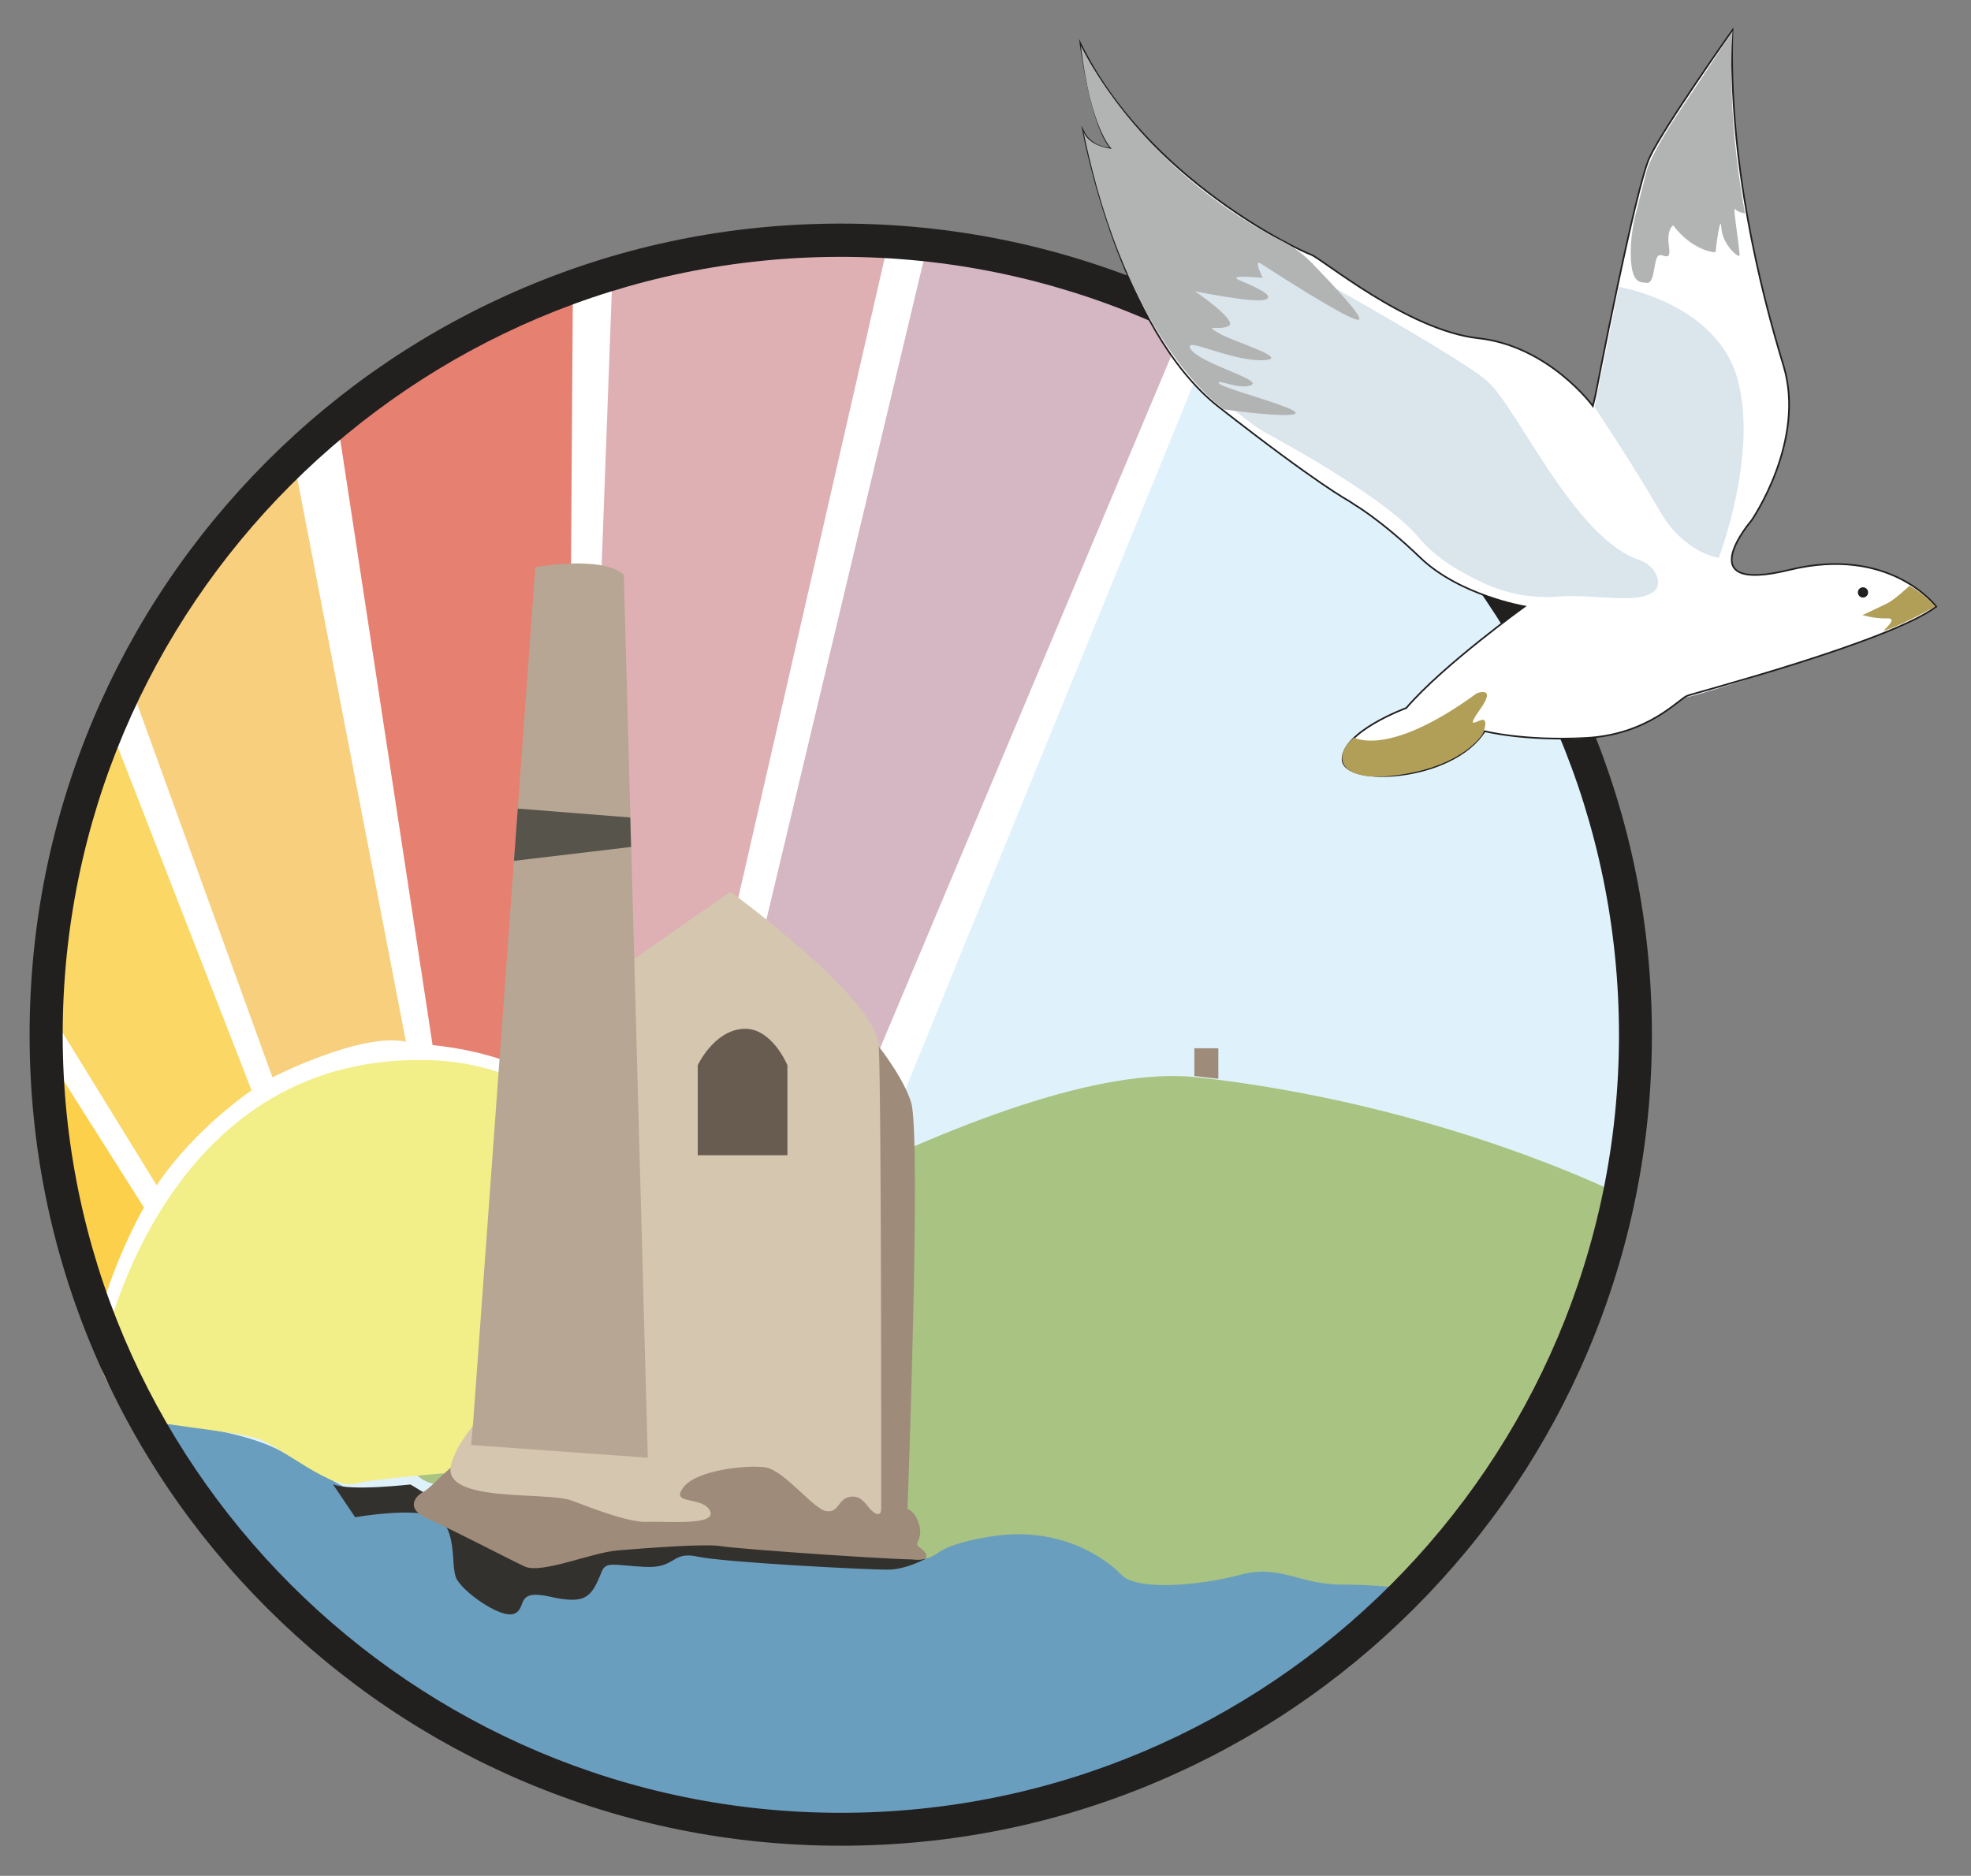
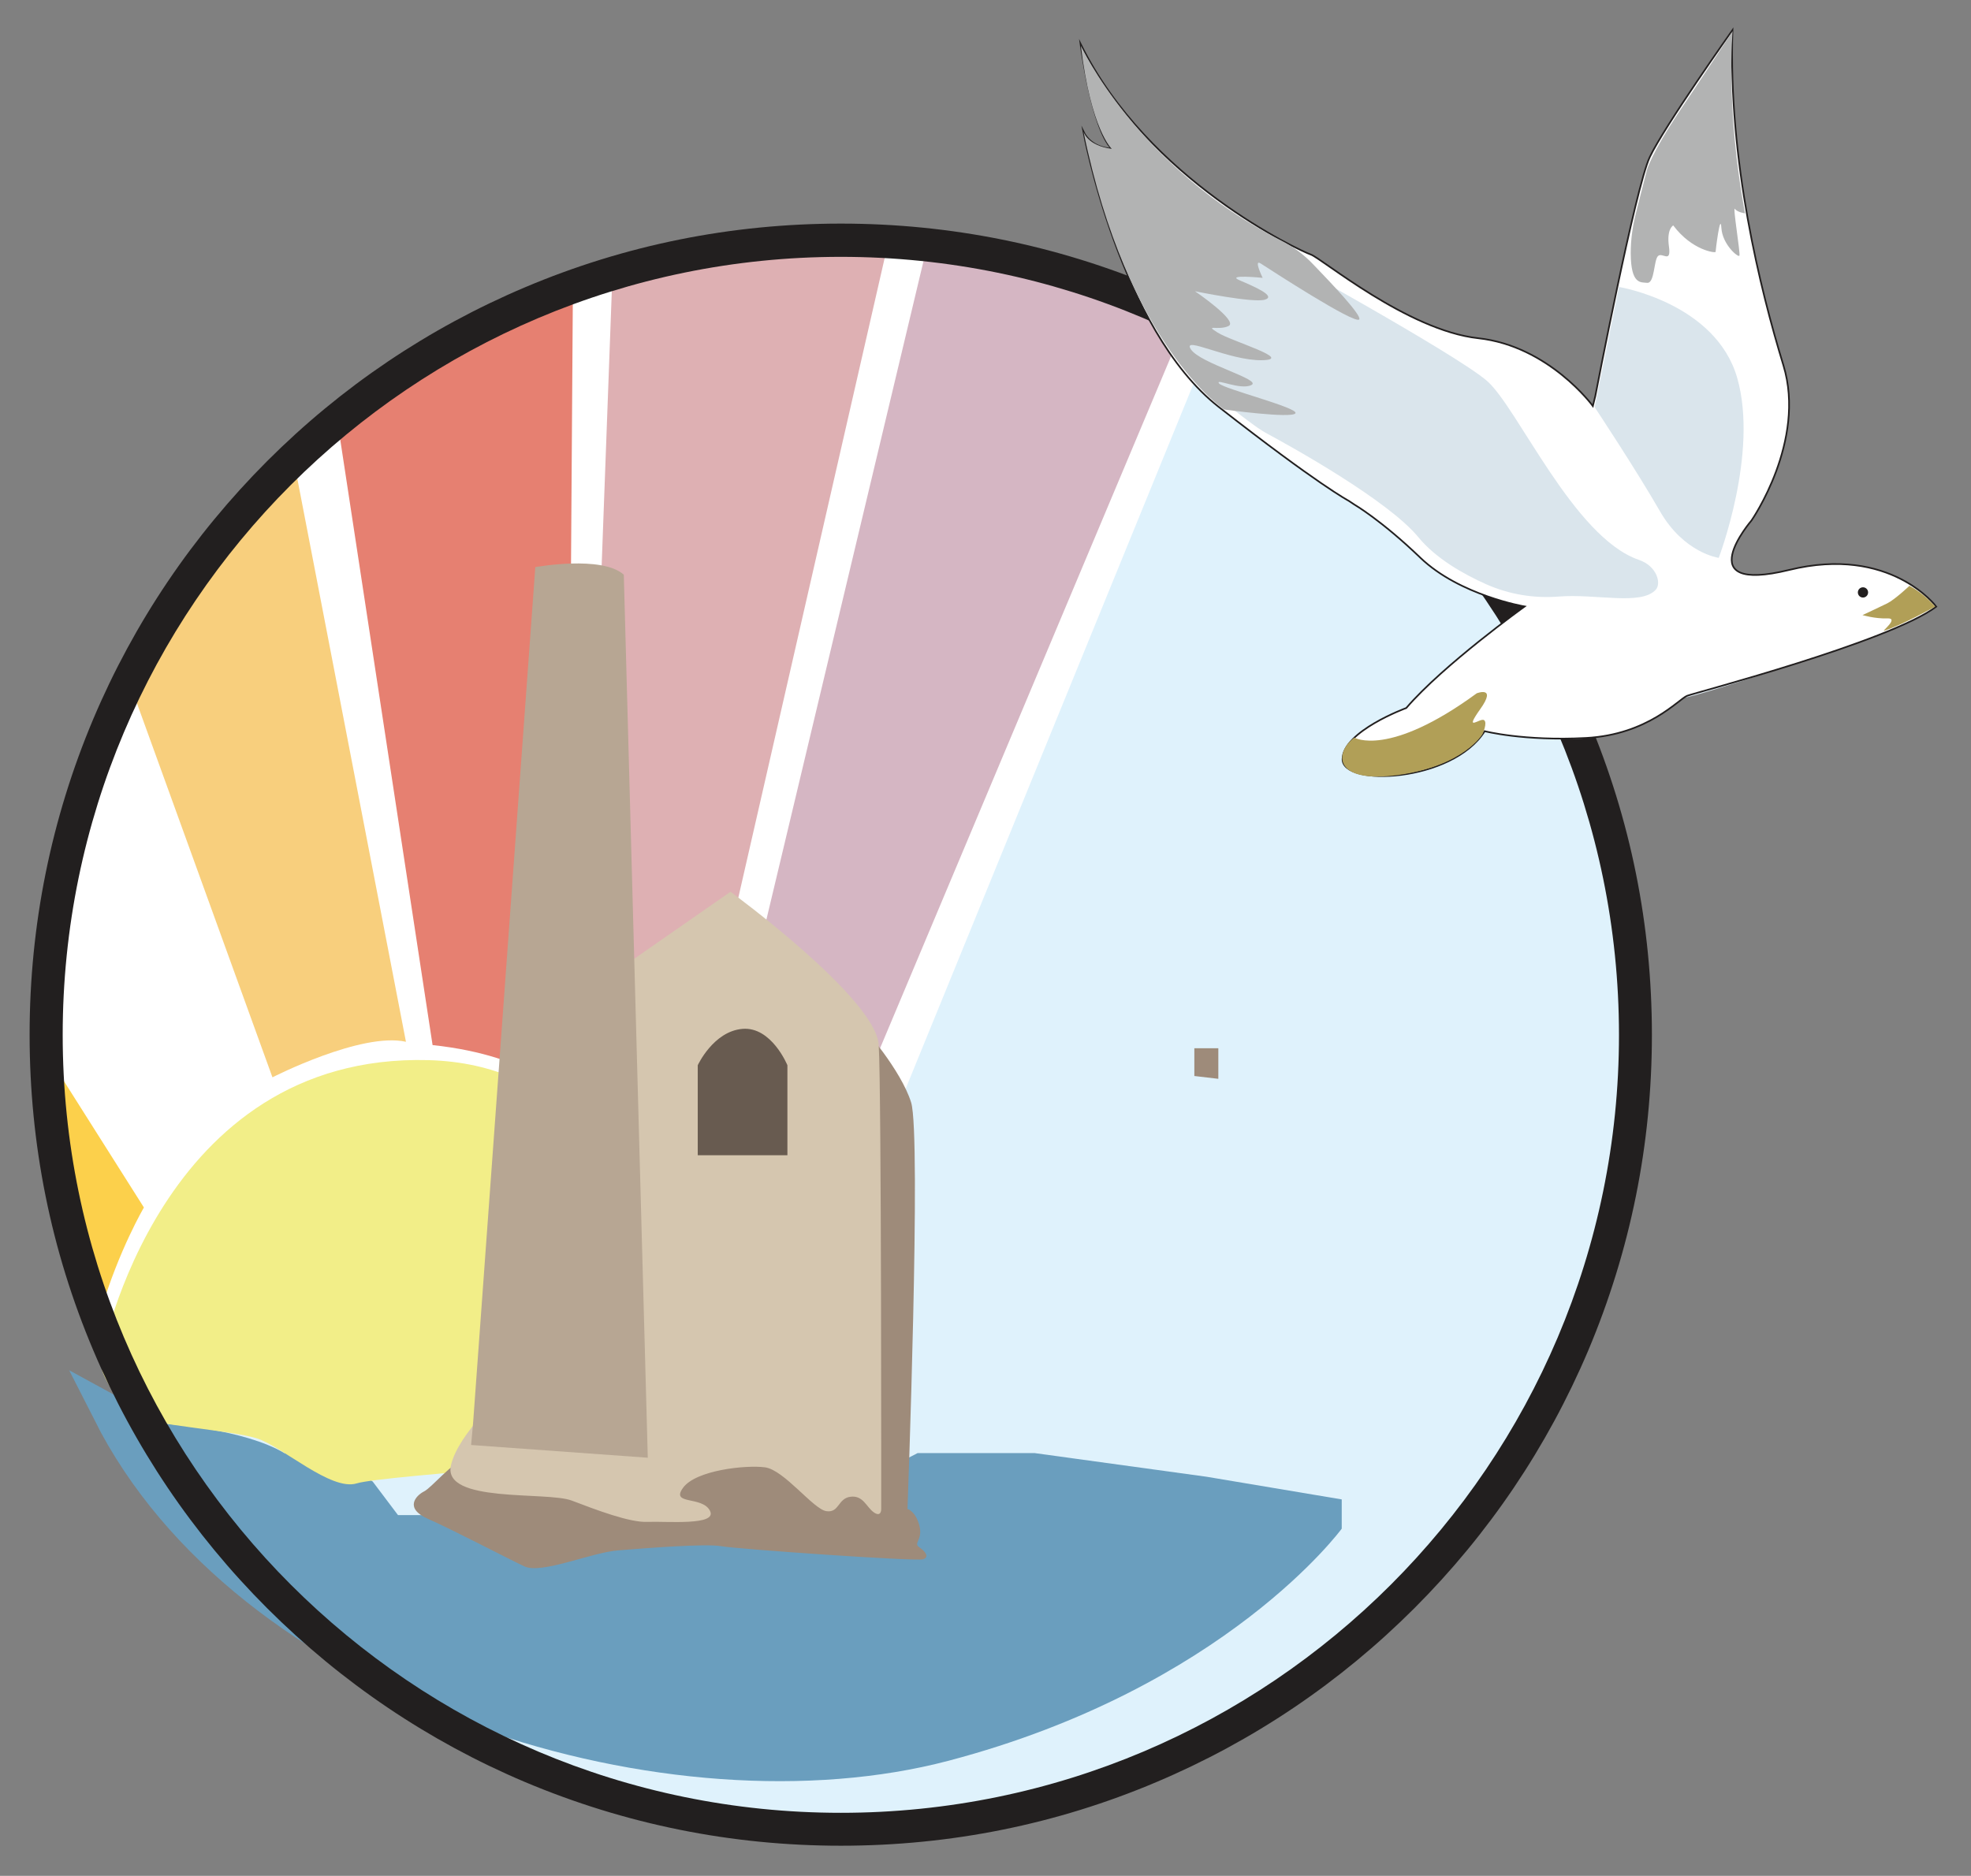
<svg xmlns="http://www.w3.org/2000/svg" version="1.1" id="Layer_1" x="0px" y="0px" viewBox="0 0 1191.5 1134.2" style="enable-background:new 0 0 1191.5 1134.2;" xml:space="preserve">
  <rect x="0" y="0" width="1191.5" height="1134.2" fill="#808080" stroke="none" />
  <style type="text/css">
	.st0{fill:#DFF2FC;}
	.st1{fill:#FFFFFF;}
	.st2{fill:#FFFFFF;stroke:#BC202E;stroke-miterlimit:10;}
	.st3{fill:none;stroke:#BC202E;stroke-miterlimit:10;}
	.st4{fill:#9E8B7A;}
	.st5{fill:#6A9EBE;}
	.st6{fill:#33312D;}
	.st7{fill:#FCD04B;}
	.st8{fill:#FBD766;}
	.st9{fill:#F8CF7D;}
	.st10{fill:#E68071;}
	.st11{fill:#DEB0B3;}
	.st12{fill:#D5B6C3;}
	.st13{fill:#A8C382;}
	.st14{fill:#F2EE88;}
	.st15{fill:#D5C6AF;}
	.st16{fill:#685B50;}
	.st17{fill:#B7A693;}
	.st18{fill:#57544B;}
	.st19{fill:#221F1F;}
	.st20{fill:#FFFFFF;stroke:#246373;stroke-miterlimit:10;}
	.st21{fill:#DAE5EC;}
	.st22{fill:none;stroke:#DAE5EC;stroke-miterlimit:10;}
	.st23{fill:#FFFFFF;stroke:#221F1F;stroke-miterlimit:10;}
	.st24{fill:#B2B3B3;}
	.st25{fill:#B19F57;}
</style>
  <circle class="st0" cx="517.6" cy="625.6" r="480.4" />
  <path class="st1" d="M736.5,195.3L446.3,906.1L69.7,799.6c0,0-101.9-197,47.3-441.5S601.1,108.2,736.5,195.3z" />
  <path class="st2" d="M286,849.3" />
  <path class="st3" d="M284.2,853.7c0,0,21.3-29.8,50.8-39.9c29.4-10.1,56.6,0,56.6,0v48.8l-107.9-8.1L284.2,853.7z" />
  <path class="st3" d="M1237.9,552.3" />
  <polygon class="st4" points="736.5,652.3 722,650.6 722,633.8 736.5,633.8 " />
-   <path class="st5" d="M101.3,861c0,0,46,3,70.6,17.6s55.6,31,55.6,31h27.7l25.7,17.2l15.3,20.3h41.2l19.1-16.5l39.6-5.8l47.8,9.9  l80.3,12.4l31.7-9.5l54.4-28h70.8l103.9,14.3l81.7,13.7v17.7c0,0-70.3,96.2-237.6,140.3s-421.7-31.5-512.3-198.1l-19.4-38L101.3,861  z" />
-   <path class="st6" d="M201.3,897.5l13.4,19.9c0,0,36.1-6.4,49,0s8.7,28.7,12,36.6c3.3,7.9,26.5,24.7,34.9,21.8  c8.5-3,0-15.3,21.8-10.4c21.8,4.9,25.1,0.4,31.2-14.8c2.7-6.8,6.9-4.2,26.2-3.2s15.8-9.7,31.9-6.2c16.1,3.5,101.9,7.9,114.9,7.9  s27.8-9.2,27.8-9.2l-71.2-12.5c0,0-94.4-10.9-131.9,1.7s-40.2,9.7-59,0.3c-18.8-9.5-53.7-31.8-54.2-31.8  C247.8,897.5,212.7,901.8,201.3,897.5z" />
+   <path class="st5" d="M101.3,861c0,0,46,3,70.6,17.6h27.7l25.7,17.2l15.3,20.3h41.2l19.1-16.5l39.6-5.8l47.8,9.9  l80.3,12.4l31.7-9.5l54.4-28h70.8l103.9,14.3l81.7,13.7v17.7c0,0-70.3,96.2-237.6,140.3s-421.7-31.5-512.3-198.1l-19.4-38L101.3,861  z" />
  <path class="st7" d="M37.2,651.4L87,730.1c0,0-15,25.5-25.9,61.9C61.1,792,37,713.8,37.2,651.4z" />
-   <path class="st8" d="M69.4,447l82.7,212.3c0,0-33.7,22.3-57.4,57.4l-59.9-97.3C34.8,619.5,40.7,516.3,69.4,447z" />
  <path class="st9" d="M81.8,422.5l82.9,228.9c0,0,53.7-27.5,80.7-21.5L179,285.6C179,285.6,93.7,372.3,81.8,422.5z" />
  <path class="st10" d="M346.3,178.2L343,663.9c0,0-19.8-25.4-81.5-32L205.1,262C205.1,262,271.1,203.2,346.3,178.2z" />
  <path class="st11" d="M370.1,169.2l-18.5,500.2c0,0,36.6,33,47.8,78.5l137.3-600.2C536.7,147.8,431.8,144.8,370.1,169.2z" />
  <path class="st12" d="M560.7,147.7L409.2,782.8c0,0,5.9,14.8,12.5,46c5.6,26.3,6.8,51.2,6.8,51.2l288.1-685.2  C716.6,194.8,659.9,158.5,560.7,147.7z" />
-   <path class="st13" d="M266.1,897.5c-19.8,0-27.5-25.7-11-36.6C363.3,789.2,607,638.4,724,651.4c119.7,13.4,212.4,51.1,247.1,66.9  c8.8,4,13.4,13.7,11,23.1c-10,38.9-41.3,140.6-111.3,213.4c-4.3,4.5-10.5,6.7-16.7,6c-10.1-1.2-26.7-2.7-43-2.7  c-25.7,0-37.1-12.4-61.4-5.9s-62.4,9.9-71.8,0s-37.1-29.7-78.2-23.3c-19.4,3-28.7,7-33.1,10.3c-4.9,3.6-11.2,4.6-17,3.1l-110.6-29  c-1.7-0.4-3.5-0.7-5.3-0.7l-100.6,0.9c-1.7,0-3.5-0.2-5.2-0.6l-56.9-14.7C269.5,897.7,267.8,897.5,266.1,897.5L266.1,897.5z" />
  <path class="st14" d="M61.5,819.7c0,0,34.6-183.1,197.5-178.7c162.8,4.5,150,239.3,150,239.3S231.3,892,215.7,896.9  s-45-22.3-60.4-27.2s-65.3-8.2-74-13.6c-8.7-5.4-18.8-23.3-19.8-28.5C60.5,822.4,61.5,819.7,61.5,819.7z" />
  <path class="st4" d="M521.6,620.9c0,0,23,25.8,29.2,45.7s-2.2,245.8-2.2,245.8s4.9,1.2,7.2,10.1c2.2,8.9-4,10.4,0,13.1  c4,2.7,6,6,2.2,7.2c-4.3,1.4-112.4-6.2-122-7.9s-45.8,1.2-62.1,2.5c-16.3,1.2-46.5,14.6-56.9,9.7c-10.4-4.9-43.6-22.3-58.2-28.7  s-7.4-14.1-2.5-16.6c4.9-2.5,16.1-16.8,26-20.8c9.9-4,107.7,2,107.7,2l29.9-11.9l86.9-184.6L521.6,620.9z" />
  <path class="st15" d="M345.6,606l96-66.8c0,0,87.9,64.3,89.6,92.6c1.7,28.2,1.5,280.9,1.5,280.9s0,4.9-4.5,1.7  c-4.5-3.2-6.4-10.4-14.1-9.4c-7.7,1-6.7,9.9-14.6,8.7s-25.5-25-37.1-26.5c-11.6-1.5-41.8,1.7-49.5,12.4  c-7.7,10.6,11.6,4.7,16.3,13.9c4.7,9.2-26.9,6.2-37.7,6.7c-10.8,0.5-30.9-7.2-45.9-12.9c-15.1-5.7-78.2,1.8-73-21.3  c4.5-19.8,33.7-45.3,33.7-45.3L345.6,606z" />
  <path class="st16" d="M421.8,644.1c0,0,9.4-20.5,27-22c17.6-1.5,27.2,22,27.2,22v54.4h-54.2V644.1z" />
  <path class="st17" d="M286,860.3l37.6-517.4c0,0,40.3-7.3,53.5,4.6l14.5,533.9l-106.8-7.7L286,860.3z" />
-   <polygon class="st18" points="313,488.9 381,494.3 381.5,512.1 310.7,520.5 " />
  <g>
    <path class="st19" d="M508.3,1116c-66.2,0-130.4-13-190.9-38.5c-58.4-24.7-110.8-60.1-155.9-105.1c-45-45-80.4-97.5-105.1-155.9   c-25.6-60.5-38.5-124.7-38.5-190.9c0-66.2,13-130.4,38.5-190.9c24.7-58.4,60.1-110.8,105.1-155.9c45-45,97.5-80.4,155.9-105.1   c60.5-25.6,124.7-38.5,190.9-38.5s130.4,13,190.9,38.5C757.5,198.5,810,233.9,855,278.9c45,45,80.4,97.5,105.1,155.9   c25.6,60.5,38.5,124.7,38.5,190.9c0,66.2-13,130.4-38.5,190.9C935.4,874.9,900,927.4,855,972.4c-45,45-97.5,80.4-155.9,105.1   C638.7,1103.1,574.5,1116,508.3,1116z M508.3,155.3c-259.4,0-470.4,211-470.4,470.4c0,259.4,211,470.4,470.4,470.4   s470.4-211,470.4-470.4C978.6,366.3,767.6,155.3,508.3,155.3z" />
  </g>
  <path class="st20" d="M736.5,197.9" />
  <path class="st21" d="M887.5,439.2c0,0,90.2-67.4,233.5-49.9c0,0-94.9,32.2-103.3,32.6c-8.4,0.4-20.9,32.6-97.5,23.4L887.5,439.2z" />
  <path class="st22" d="M963.1,245.4c0,0,14.7,18.5,41.2,66c0,0,10.1,21.9,42.7,27.7" />
  <path class="st23" d="M653.2,26.5c0,0,6.9,51.5,18.8,63.4c0,0-12.1,0-17.1-10.4c0,0,21.9,119.6,81.9,166.6  c60.2,47.1,78.5,56.7,78.5,56.7l3.3,2.2c0,0,16.4,9.5,40.1,32.3c23.8,22.8,63,29.4,63,29.4s-49.2,35.3-71.6,61.4  c0,0-38.1,13.9-38.5,30.8c-0.4,17,66.3,14.2,85.9-16.8c0,0,23.5,6.1,61.3,4.1c37.7-2,56.1-23.6,61.1-25.5s121.9-32.5,150.6-53.9  c0,0-27.6-37.2-88.9-22.2c-61.4,15-22.8-29.9-22.8-29.9s33.3-48,19.3-93.8c-14-45.8-33.4-123.7-30.8-202.7c0,0-41.3,58.4-50,76.8  s-32.9,144.4-32.9,144.4l-1.5,6.1c0,0-26.5-36.3-69.3-41c-42.8-4.7-94.9-48.5-101.2-50.6C786.2,151.8,694,109.3,653.2,26.5z" />
  <path class="st24" d="M1047.4,18.8c0,0-4.4,46.2,7.5,110.2c0,0-4.6-0.6-6.1-2.7s3.4,27,2.7,28.3c-0.7,1.3-10.3-6.8-10.9-16.8  s-3.5,13.7-3.5,14.5s-14.2-0.8-25.6-16c0,0-4.1,2-2.6,12.7c1.5,10.7-4,3.3-6.6,5.8c-2.6,2.5-2,16.7-6.6,16.2  c-3.8-0.4-9.8,1.2-9.9-17.9c0-8.1,1.1-16.2,3.1-24.1l6.6-25.9c0,0,2.4-9.8,20.1-36.3C1033.4,40.3,1047.4,18.8,1047.4,18.8z" />
  <circle class="st19" cx="1126.2" cy="358.2" r="3.1" />
  <path class="st25" d="M1154.3,354.2c0,0-8.8,8.3-13.4,10.6c-4.6,2.3-15,7.1-15,7.1s7.6,2.3,15,2c7.4-0.3-3.7,8-1.9,7.5  c11-3.5,30.8-14.6,30.8-14.6S1164.1,359.6,1154.3,354.2z" />
  <path class="st25" d="M818.7,446c0,0,20.6,12.3,74-26.8c0,0,12.4-4.8,2.1,9.6c-10.2,14.4,0,5.1,2.3,6.6s-0.9,8.5-0.9,8.5  s-11.1,19.1-50.9,24.7C805.7,474.1,806.7,454.8,818.7,446z" />
  <path class="st21" d="M767,151.8c0,0,113.4,62.4,131.9,78.5s52.4,94.7,91.8,108.2c11.1,3.8,13.7,14.4,10.2,18.1  c-8.9,9.7-36.1,2.3-58.6,4.1c-15,1.2-30-1.3-43.8-7.4c-13.9-6.2-30.5-15.6-41.1-28.5c-18.4-22.4-77.1-54.9-91-62.4  c-2.3-1.2-4.4-2.6-6.5-4c-12.2-8.7-52.8-39.1-62.4-65.5C681.2,148.3,767,151.8,767,151.8z" />
  <path class="st24" d="M774.6,145.5c7.3,3.7,13.8,8.6,19.4,14.5c11.5,11.9,29.2,30.7,27.7,33.1c-2.3,3.5-55.1-30.9-59.6-33.8  s1.2,8.7,1.2,8.7s-22.8-2.3-13.9,1.5c8.9,3.8,22.4,9.6,15.2,11.7c-7.3,2.1-42.2-5.1-42.2-5.1s26.4,18,20.3,21s-15-1.3-6.6,4  s46.7,16.3,26.7,16.7c-20,0.3-48.5-15.2-42.9-6.6s43.2,18.3,36.6,21.6c-6.6,3.3-22.1-4.3-19.6-1c2.5,3.3,48.5,14.8,46.2,18.1  c-2.3,3.3-43.1-2.3-43.1-2.3s-58.5-38.6-85-168c0,0,2.1,8.4,17.1,10.4c0,0-12.6-11.3-18.7-62.3C653.4,27.6,687.4,101.3,774.6,145.5z  " />
  <path class="st21" d="M978.7,173.5c0,0,58.5,9.6,71.5,55.1S1039,337.3,1039,337.3s-21-2.8-35.6-28.3c-14.6-25.4-39.4-62.8-39.4-62.8  s2.4-11.6,2.9-14.4C967.5,229,978.7,173.5,978.7,173.5z" />
</svg>